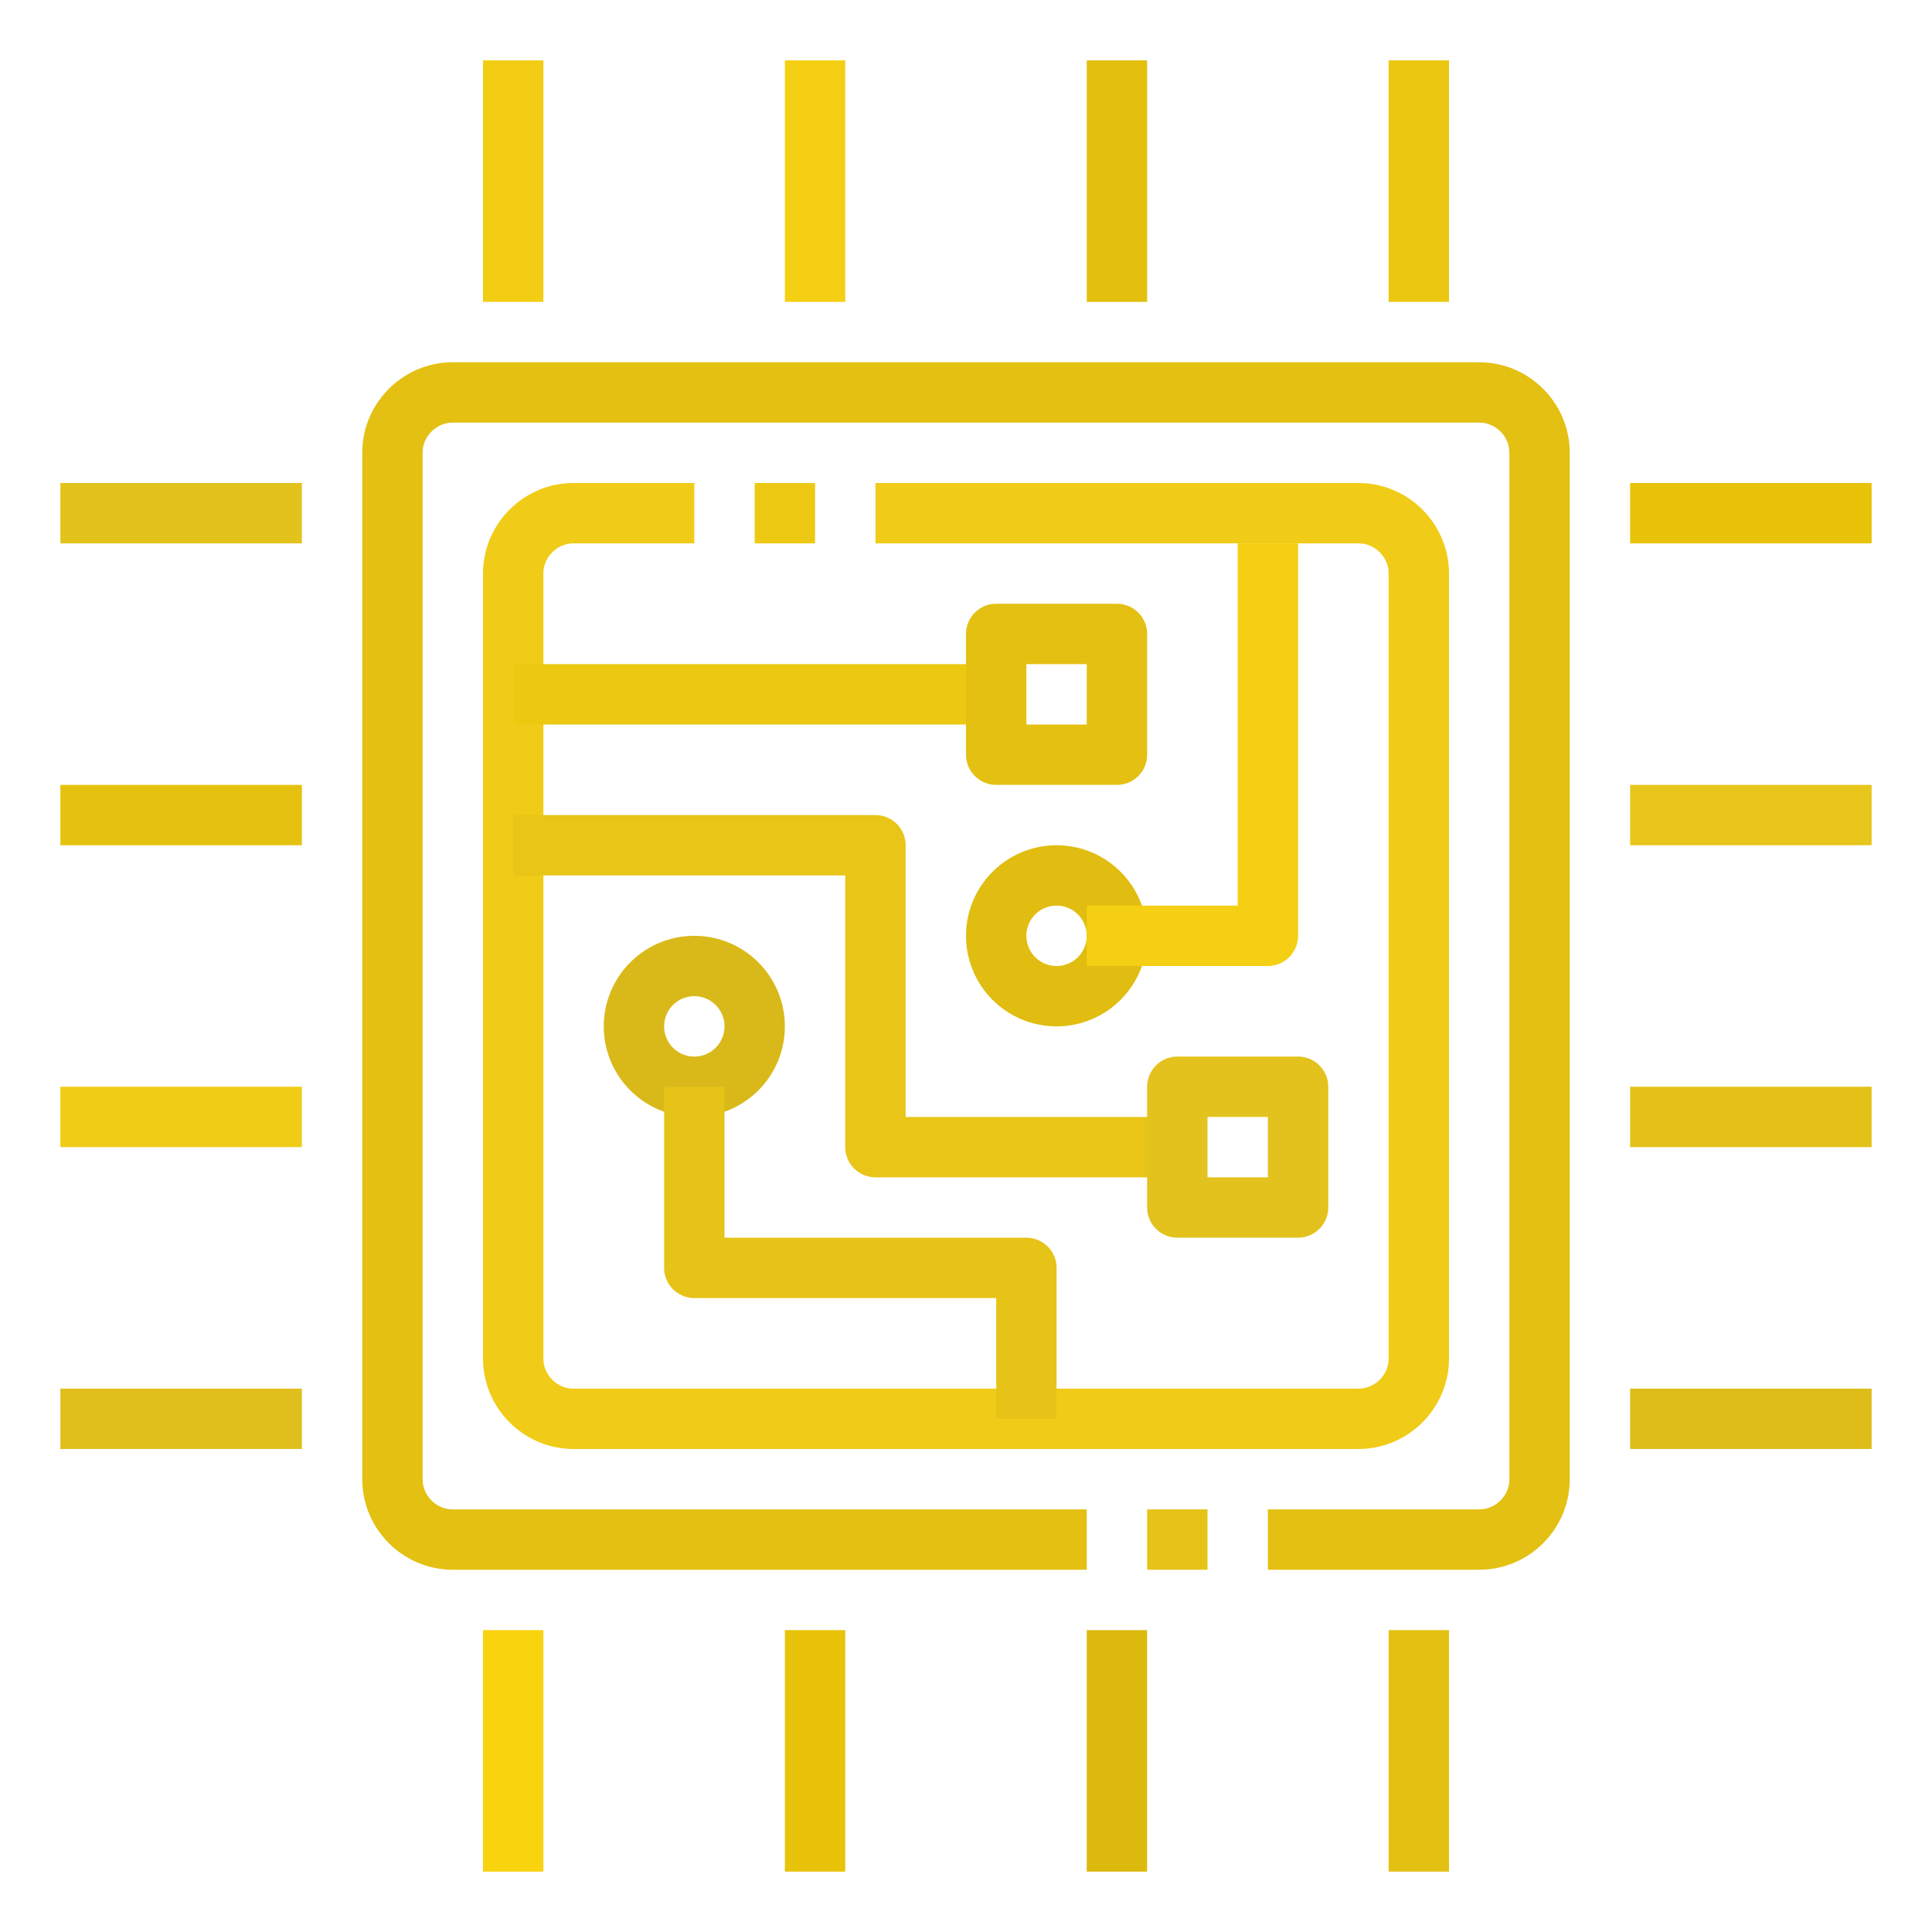
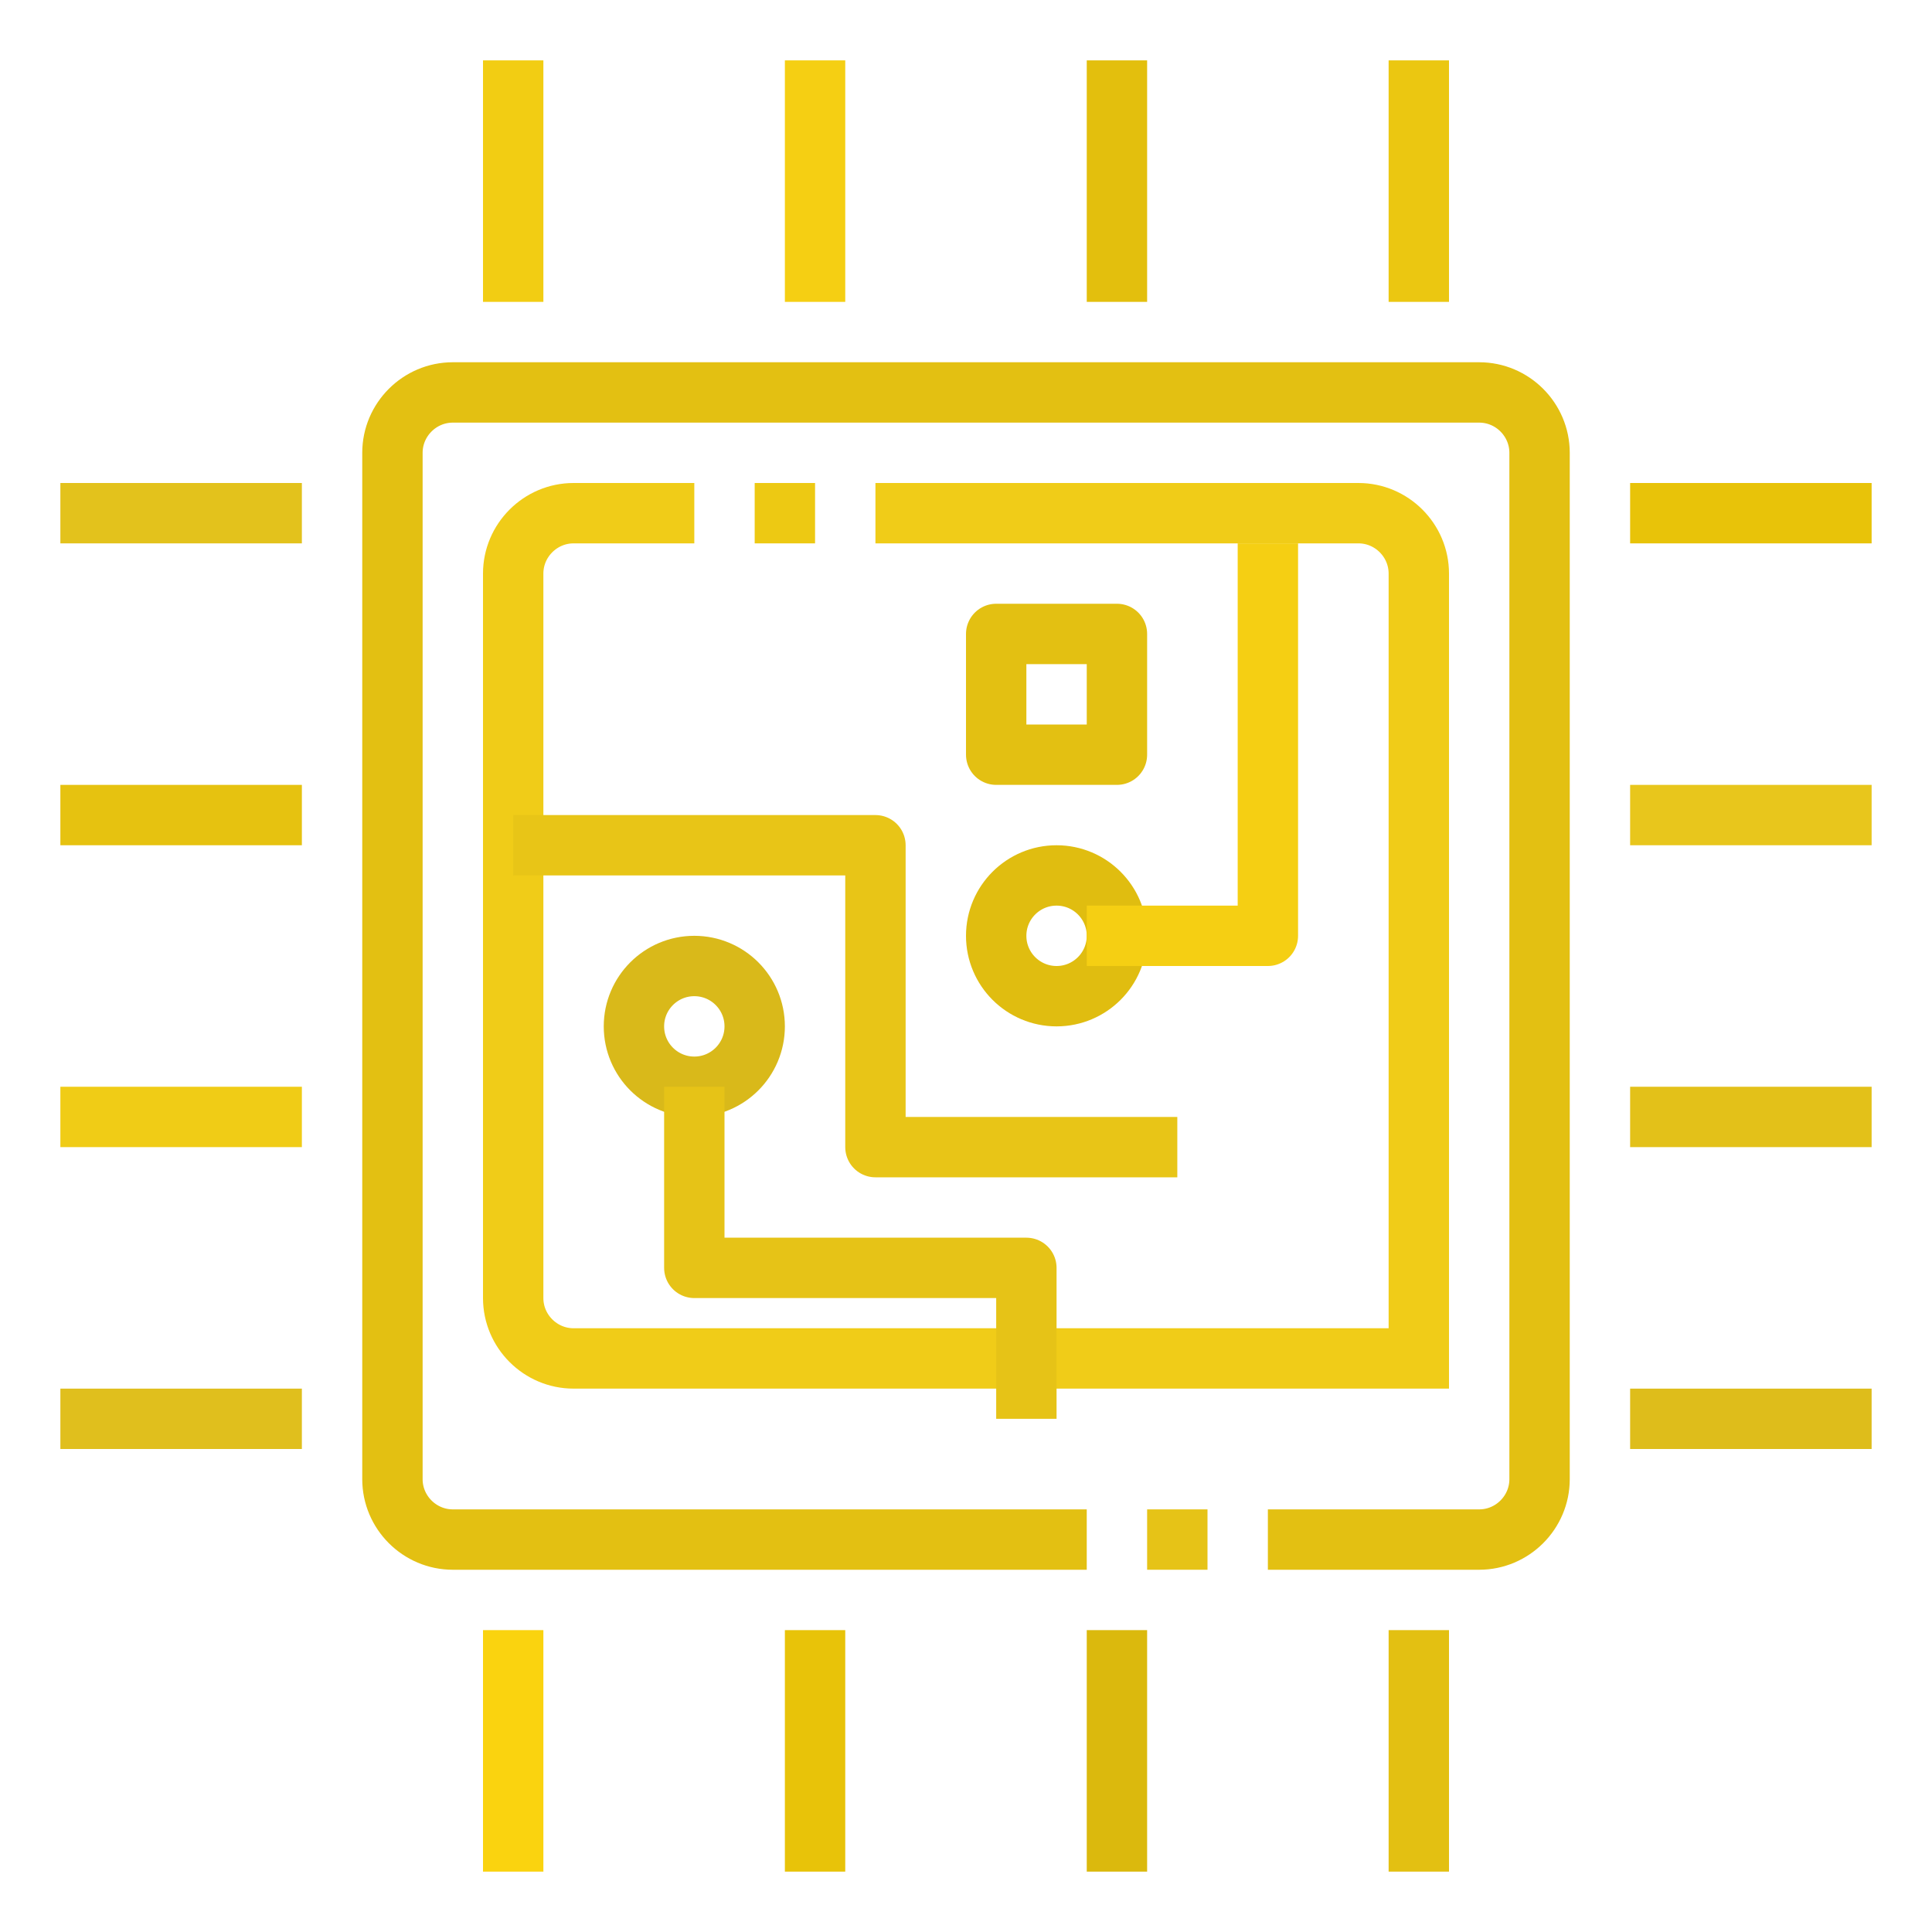
<svg xmlns="http://www.w3.org/2000/svg" version="1.1" x="0px" y="0px" viewBox="0 0 64 64" enable-background="new 0 0 64 64" xml:space="preserve">
  <g id="guide">
</g>
  <g id="object">
    <g>
      <line fill="none" stroke="#e6c317" stroke-width="2" stroke-miterlimit="10" x1="40" y1="51" x2="38" y2="51" id="id_101" />
      <path fill="none" stroke="#e3c012" stroke-width="2" stroke-miterlimit="10" d="M36,51H15c-1.1,0-2-0.9-2-2V15c0-1.1,0.9-2,2-2h34    c1.1,0,2,0.9,2,2v34c0,1.1-0.9,2-2,2h-7" id="id_102" />
      <line fill="none" stroke="#edc913" stroke-width="2" stroke-miterlimit="10" x1="25" y1="17" x2="27" y2="17" id="id_103" />
-       <path fill="none" stroke="#f0cc18" stroke-width="2" stroke-miterlimit="10" d="M29,17h16c1.1,0,2,0.9,2,2v26c0,1.1-0.9,2-2,2H19    c-1.1,0-2-0.9-2-2V19c0-1.1,0.9-2,2-2h4" id="id_104" />
+       <path fill="none" stroke="#f0cc18" stroke-width="2" stroke-miterlimit="10" d="M29,17h16c1.1,0,2,0.9,2,2v26H19    c-1.1,0-2-0.9-2-2V19c0-1.1,0.9-2,2-2h4" id="id_104" />
      <line fill="none" stroke="#f2cd13" stroke-width="2" stroke-miterlimit="10" x1="17" y1="10" x2="17" y2="2" id="id_105" />
      <line fill="none" stroke="#f5cf13" stroke-width="2" stroke-miterlimit="10" x1="27" y1="10" x2="27" y2="2" id="id_106" />
      <line fill="none" stroke="#e3bf0d" stroke-width="2" stroke-miterlimit="10" x1="37" y1="10" x2="37" y2="2" id="id_107" />
      <line fill="none" stroke="#ebc711" stroke-width="2" stroke-miterlimit="10" x1="47" y1="10" x2="47" y2="2" id="id_108" />
      <line fill="none" stroke="#fad30f" stroke-width="2" stroke-miterlimit="10" x1="17" y1="62" x2="17" y2="54" id="id_109" />
      <line fill="none" stroke="#e8c309" stroke-width="2" stroke-miterlimit="10" x1="27" y1="62" x2="27" y2="54" id="id_110" />
      <line fill="none" stroke="#dbb90d" stroke-width="2" stroke-miterlimit="10" x1="37" y1="62" x2="37" y2="54" id="id_111" />
      <line fill="none" stroke="#e3c012" stroke-width="2" stroke-miterlimit="10" x1="47" y1="62" x2="47" y2="54" id="id_112" />
      <line fill="none" stroke="#e8c309" stroke-width="2" stroke-miterlimit="10" x1="54" y1="17" x2="62" y2="17" id="id_113" />
      <line fill="none" stroke="#e8c61c" stroke-width="2" stroke-miterlimit="10" x1="54" y1="27" x2="62" y2="27" id="id_114" />
      <line fill="none" stroke="#e3c119" stroke-width="2" stroke-miterlimit="10" x1="54" y1="37" x2="62" y2="37" id="id_115" />
      <line fill="none" stroke="#debd1b" stroke-width="2" stroke-miterlimit="10" x1="54" y1="47" x2="62" y2="47" id="id_116" />
      <line fill="none" stroke="#e3c21c" stroke-width="2" stroke-miterlimit="10" x1="2" y1="17" x2="10" y2="17" id="id_117" />
      <line fill="none" stroke="#e6c210" stroke-width="2" stroke-miterlimit="10" x1="2" y1="27" x2="10" y2="27" id="id_118" />
      <line fill="none" stroke="#f0cc16" stroke-width="2" stroke-miterlimit="10" x1="2" y1="37" x2="10" y2="37" id="id_119" />
      <line fill="none" stroke="#e0bf1d" stroke-width="2" stroke-miterlimit="10" x1="2" y1="47" x2="10" y2="47" id="id_120" />
-       <line fill="none" stroke="#edc811" stroke-width="2" stroke-linejoin="round" stroke-miterlimit="10" x1="17" y1="23" x2="33" y2="23" id="id_121" />
      <circle fill="none" stroke="#e0bd10" stroke-width="2" stroke-miterlimit="10" cx="35" cy="31" r="2" id="id_122" />
      <circle fill="none" stroke="#d9b91a" stroke-width="2" stroke-miterlimit="10" cx="23" cy="34" r="2" id="id_123" />
      <polyline fill="none" stroke="#f5cf13" stroke-width="2" stroke-linejoin="round" stroke-miterlimit="10" points="42,18 42,31     36,31   " id="id_124" />
      <polyline fill="none" stroke="#e8c517" stroke-width="2" stroke-linejoin="round" stroke-miterlimit="10" points="17,28 29,28     29,38 39,38   " id="id_125" />
      <polyline fill="none" stroke="#e6c317" stroke-width="2" stroke-linejoin="round" stroke-miterlimit="10" points="34,47 34,42     23,42 23,36   " id="id_126" />
-       <rect x="39" y="36" fill="none" stroke="#e3c21d" stroke-width="2" stroke-linejoin="round" stroke-miterlimit="10" width="4" height="4" id="id_127" />
      <rect x="33" y="21" fill="none" stroke="#e3c012" stroke-width="2" stroke-linejoin="round" stroke-miterlimit="10" width="4" height="4" id="id_128" />
    </g>
  </g>
  <g id="tag" display="none">
</g>
</svg>